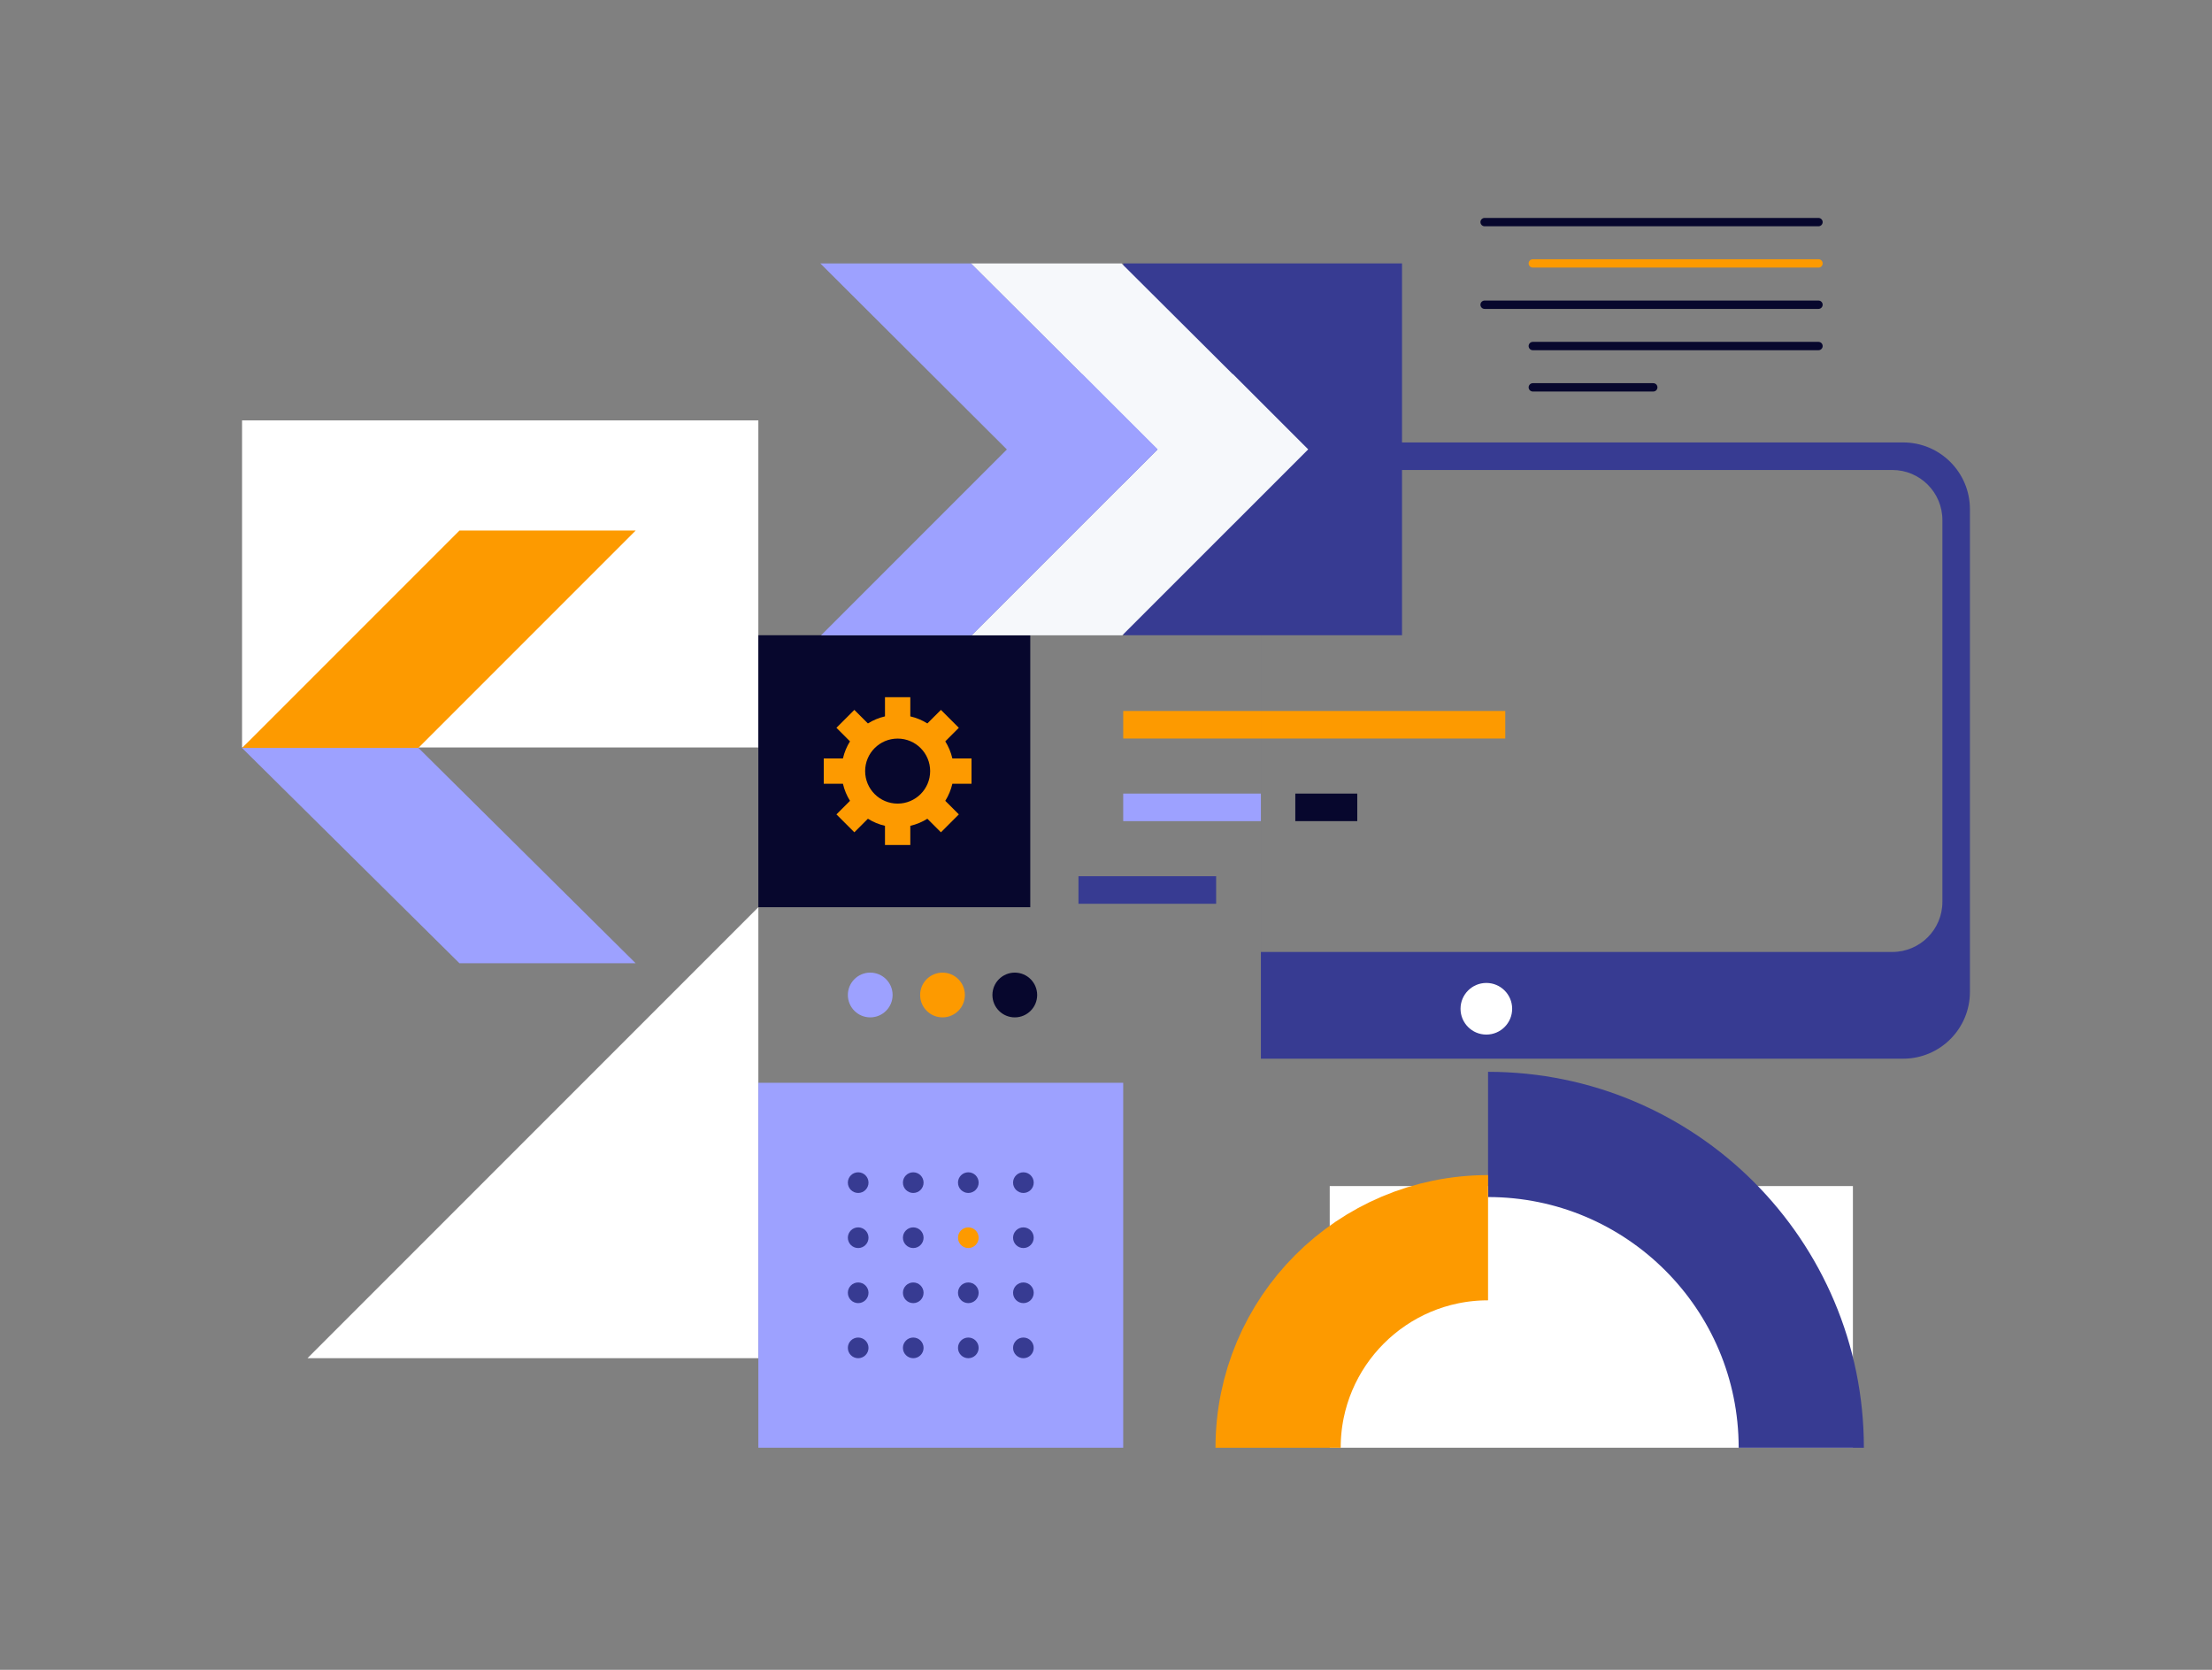
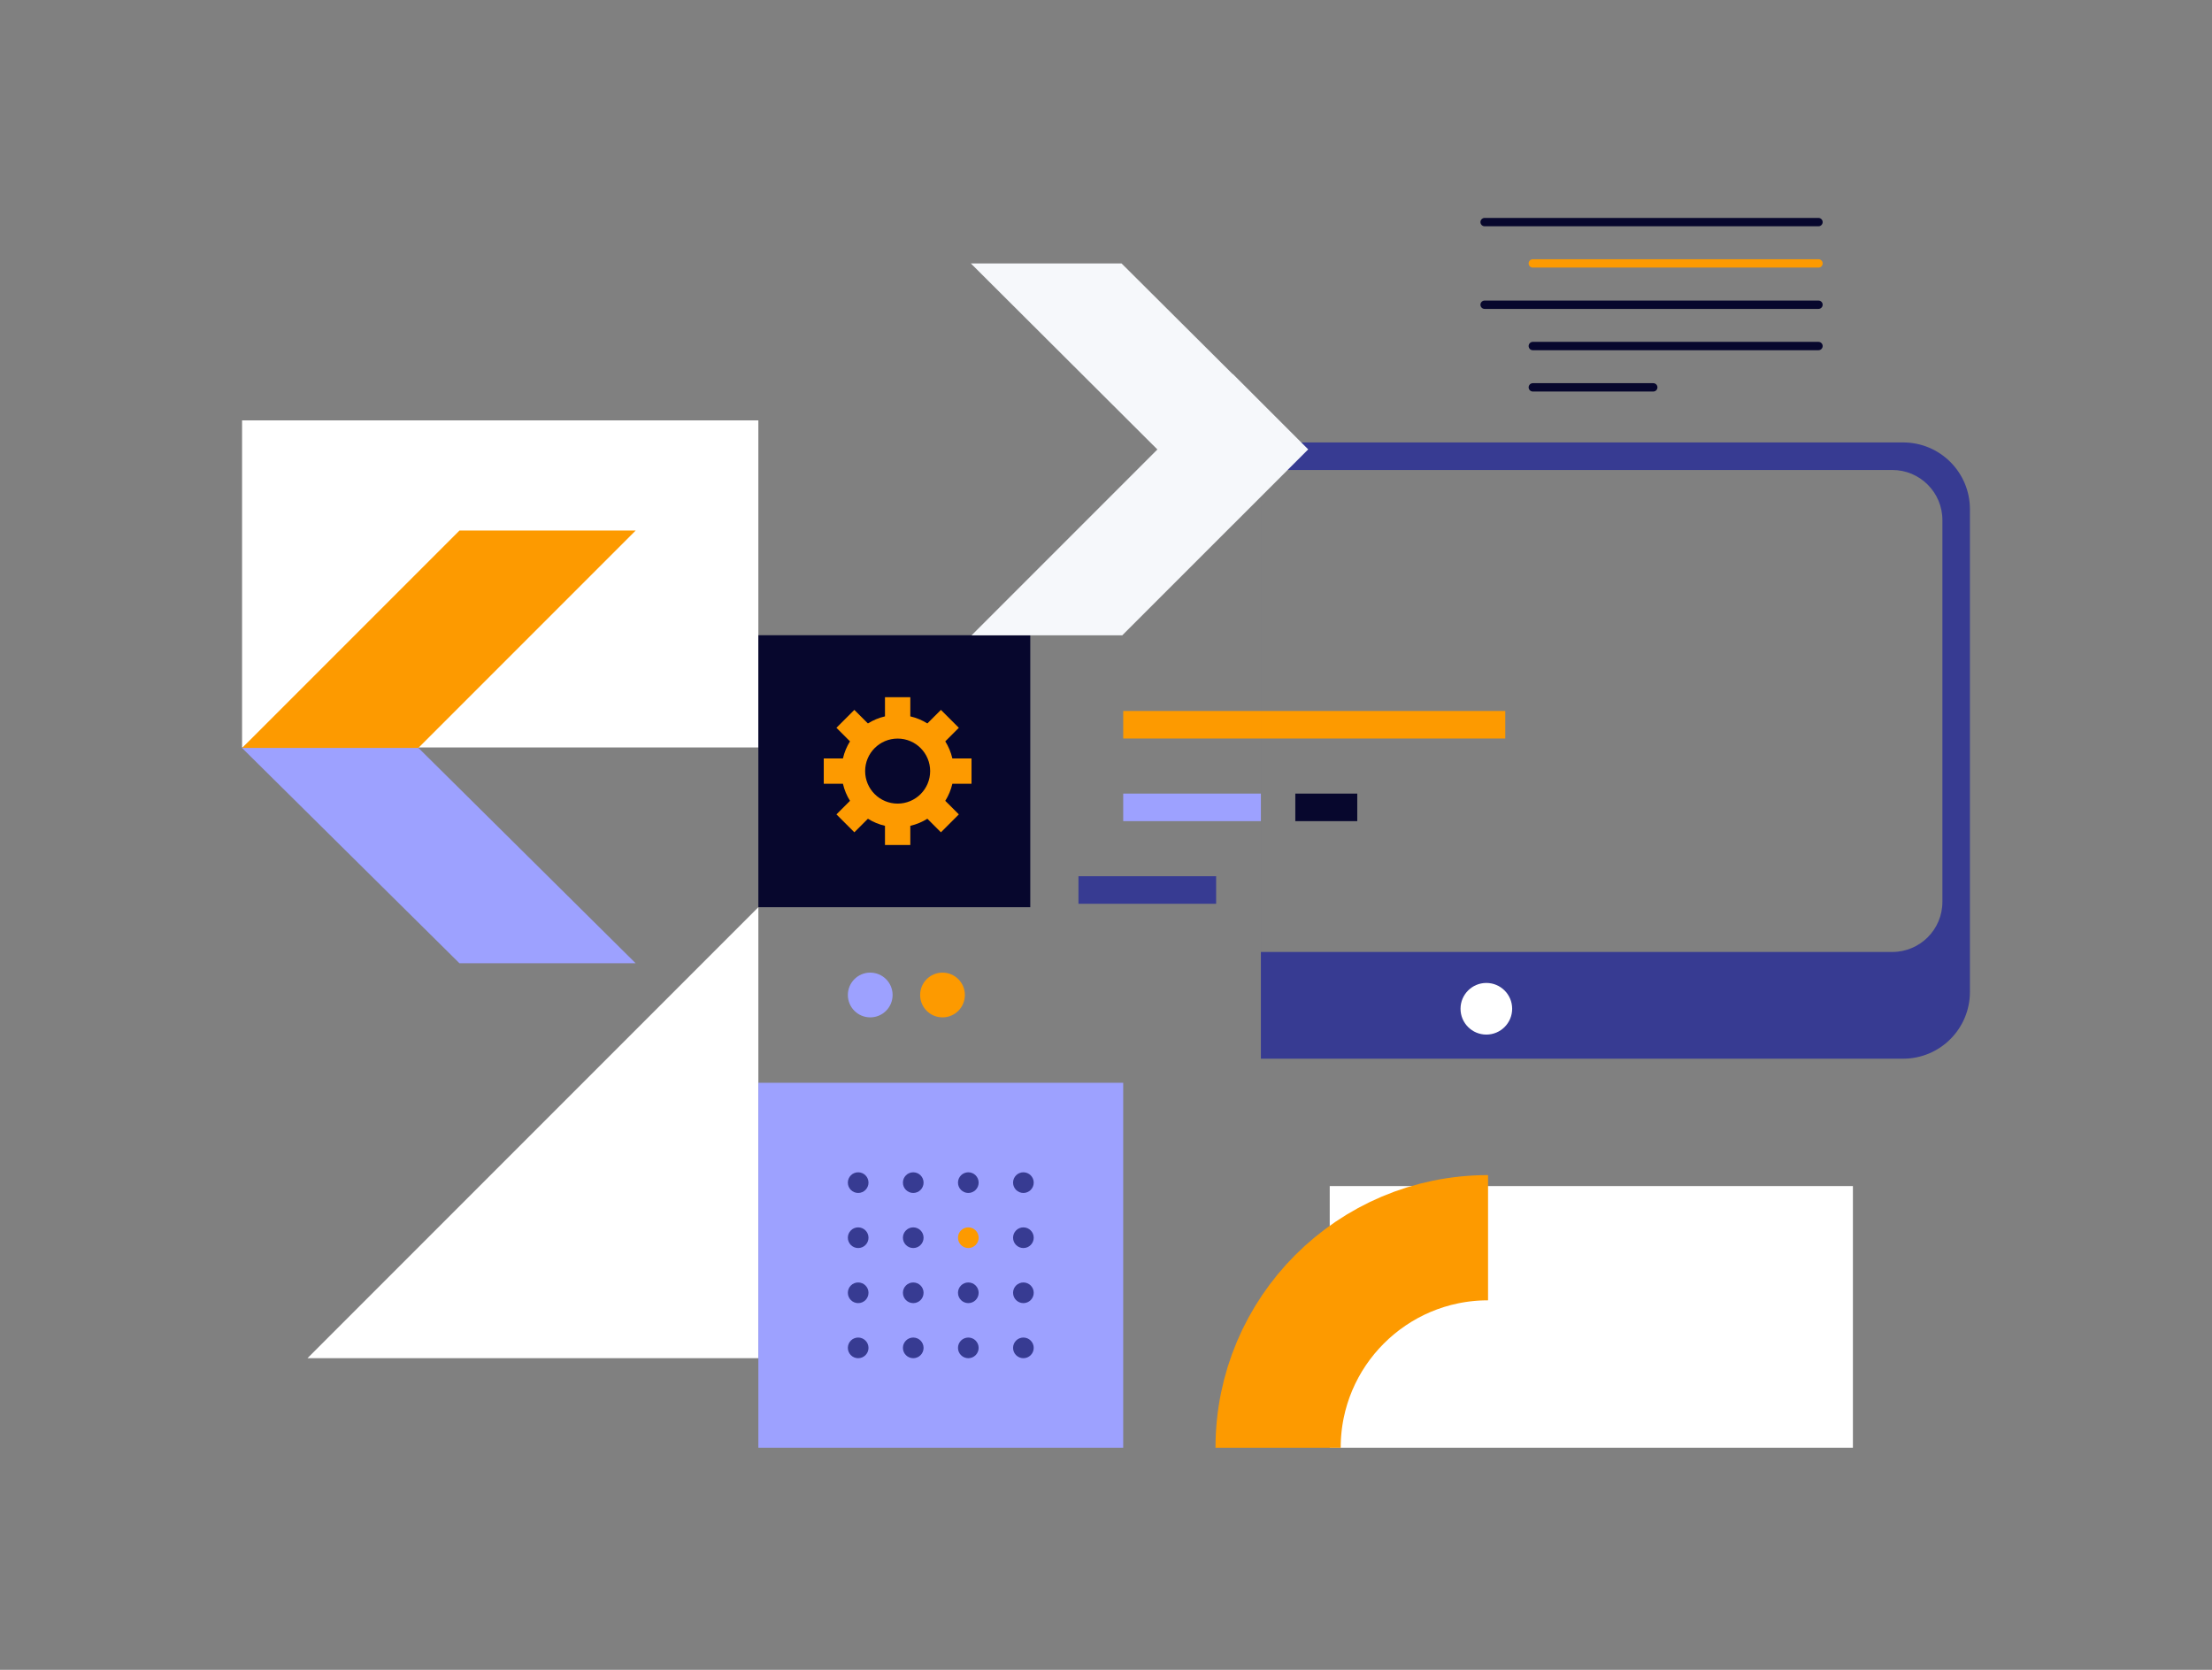
<svg xmlns="http://www.w3.org/2000/svg" width="530" height="400" viewBox="0 0 530 400" fill="none">
  <rect x="0" y="0" width="530" height="400" fill="#808080" stroke="none" />
  <rect width="125.355" height="62.677" transform="matrix(-1 0 0 1 443.961 284.12)" fill="white" />
-   <path d="M356.541 271.749C397.989 271.749 431.589 305.349 431.589 346.797" stroke="#373B92" stroke-width="30" />
  <rect width="123.705" height="78.347" transform="matrix(-1 0 0 1 181.705 100.702)" fill="white" />
  <path d="M152.295 230.735L110.077 230.736L58.001 179.18L62.074 175.49L97.751 176.721L100.254 179.154L152.295 230.735Z" fill="#9DA1FF" />
  <path d="M152.308 127.093L110.091 127.093L58.011 179.173L100.228 179.173L152.308 127.093Z" fill="#FD9A00" />
  <path d="M181.706 217.319V325.355H73.67L181.706 217.319Z" fill="white" />
  <path d="M367.264 82.893L435.714 82.893" stroke="#07072D" stroke-width="2" stroke-linecap="round" stroke-linejoin="round" />
  <path d="M367.264 92.789L396.128 92.789" stroke="#07072D" stroke-width="2" stroke-linecap="round" stroke-linejoin="round" />
  <path d="M355.717 72.996L435.713 72.996" stroke="#07072D" stroke-width="2" stroke-linecap="round" stroke-linejoin="round" />
  <path d="M367.264 63.1L435.714 63.1" stroke="#FD9A00" stroke-width="2" stroke-linecap="round" stroke-linejoin="round" />
  <path d="M355.717 53.203L435.713 53.203" stroke="#07072D" stroke-width="2" stroke-linecap="round" stroke-linejoin="round" />
  <rect x="181.705" y="152.167" width="65.151" height="65.151" fill="#07072D" />
  <path fill-rule="evenodd" clip-rule="evenodd" d="M218.112 171.604V167.012H212.042V171.604C210.573 171.943 209.195 172.522 207.954 173.299L204.705 170.051L200.414 174.342L203.662 177.591C202.886 178.832 202.307 180.209 201.968 181.679H197.375V187.748H201.968C202.307 189.218 202.886 190.595 203.663 191.837L200.414 195.085L204.706 199.377L207.954 196.128C209.196 196.905 210.573 197.484 212.042 197.823V202.416H218.112V197.823C219.581 197.485 220.959 196.905 222.2 196.129L225.448 199.377L229.74 195.085L226.492 191.837C227.269 190.596 227.849 189.218 228.187 187.748H232.779V181.679H228.187C227.849 180.209 227.269 178.831 226.492 177.59L229.74 174.342L225.448 170.051L222.2 173.298C220.959 172.522 219.581 171.942 218.112 171.604ZM215.078 176.925C210.776 176.925 207.289 180.412 207.289 184.714C207.289 189.015 210.776 192.502 215.078 192.502C219.379 192.502 222.866 189.015 222.866 184.714C222.866 180.412 219.379 176.925 215.078 176.925Z" fill="#FD9A00" />
  <path d="M269.125 170.311H360.667V176.908H269.125V170.311Z" fill="#FD9A00" />
  <path d="M269.125 190.104H302.113V196.701H269.125V190.104Z" fill="#9DA1FF" />
  <path d="M325.203 196.701L310.359 196.701L310.359 190.104L325.203 190.104L325.203 196.701Z" fill="#07072D" />
  <path d="M291.391 216.494L258.403 216.494L258.403 209.897L291.391 209.897L291.391 216.494Z" fill="#373B92" />
  <circle cx="208.509" cy="238.348" r="5.361" fill="#9DA1FF" />
  <rect x="181.705" y="259.378" width="87.418" height="87.418" fill="#9DA1FF" />
  <circle cx="205.621" cy="283.295" r="2.474" fill="#373B92" />
  <circle cx="205.621" cy="296.49" r="2.474" fill="#373B92" />
  <circle cx="205.621" cy="309.685" r="2.474" fill="#373B92" />
  <circle cx="205.621" cy="322.88" r="2.474" fill="#373B92" />
  <circle cx="218.816" cy="283.295" r="2.474" fill="#373B92" />
  <circle cx="218.816" cy="296.49" r="2.474" fill="#373B92" />
  <circle cx="218.816" cy="309.685" r="2.474" fill="#373B92" />
  <circle cx="218.816" cy="322.88" r="2.474" fill="#373B92" />
  <circle cx="232.011" cy="283.295" r="2.474" fill="#373B92" />
  <circle cx="232.011" cy="296.49" r="2.474" fill="#FD9A00" />
  <circle cx="232.011" cy="309.685" r="2.474" fill="#373B92" />
  <circle cx="232.011" cy="322.88" r="2.474" fill="#373B92" />
  <circle cx="245.207" cy="283.295" r="2.474" fill="#373B92" />
  <circle cx="245.207" cy="296.49" r="2.474" fill="#373B92" />
  <circle cx="245.207" cy="309.685" r="2.474" fill="#373B92" />
  <circle cx="245.207" cy="322.88" r="2.474" fill="#373B92" />
  <circle cx="225.827" cy="238.348" r="5.361" fill="#FD9A00" />
-   <circle cx="243.146" cy="238.348" r="5.361" fill="#07072D" />
  <path fill-rule="evenodd" clip-rule="evenodd" d="M456 105.984H302.111V253.605H456C464.836 253.605 472 246.442 472 237.605V121.984C472 113.147 464.836 105.984 456 105.984ZM453.402 112.582H302.112V228.04H453.402C460.03 228.04 465.402 222.667 465.402 216.04V124.582C465.402 117.954 460.03 112.582 453.402 112.582Z" fill="#373B92" />
  <circle cx="356.131" cy="241.647" r="6.185" fill="white" />
-   <rect x="269.125" y="63.1" width="66.801" height="89.068" fill="#373B92" />
  <path fill-rule="evenodd" clip-rule="evenodd" d="M268.722 63.1L232.613 63.1L277.312 107.667L232.792 152.187L268.9 152.187L295.392 125.695L295.396 125.698L313.45 107.644L312.124 106.323L295.39 89.589L295.355 89.623L268.722 63.1Z" fill="#F6F8FB" />
-   <path fill-rule="evenodd" clip-rule="evenodd" d="M232.66 63.1L196.551 63.1L241.249 107.667L196.729 152.188L232.837 152.187L259.33 125.695L259.333 125.698L277.387 107.644L275.854 106.117L259.327 89.589L259.293 89.623L232.66 63.1Z" fill="#9DA1FF" />
  <path d="M306.234 346.797C306.234 319.013 328.757 296.49 356.541 296.49" stroke="#FD9A00" stroke-width="30" />
</svg>